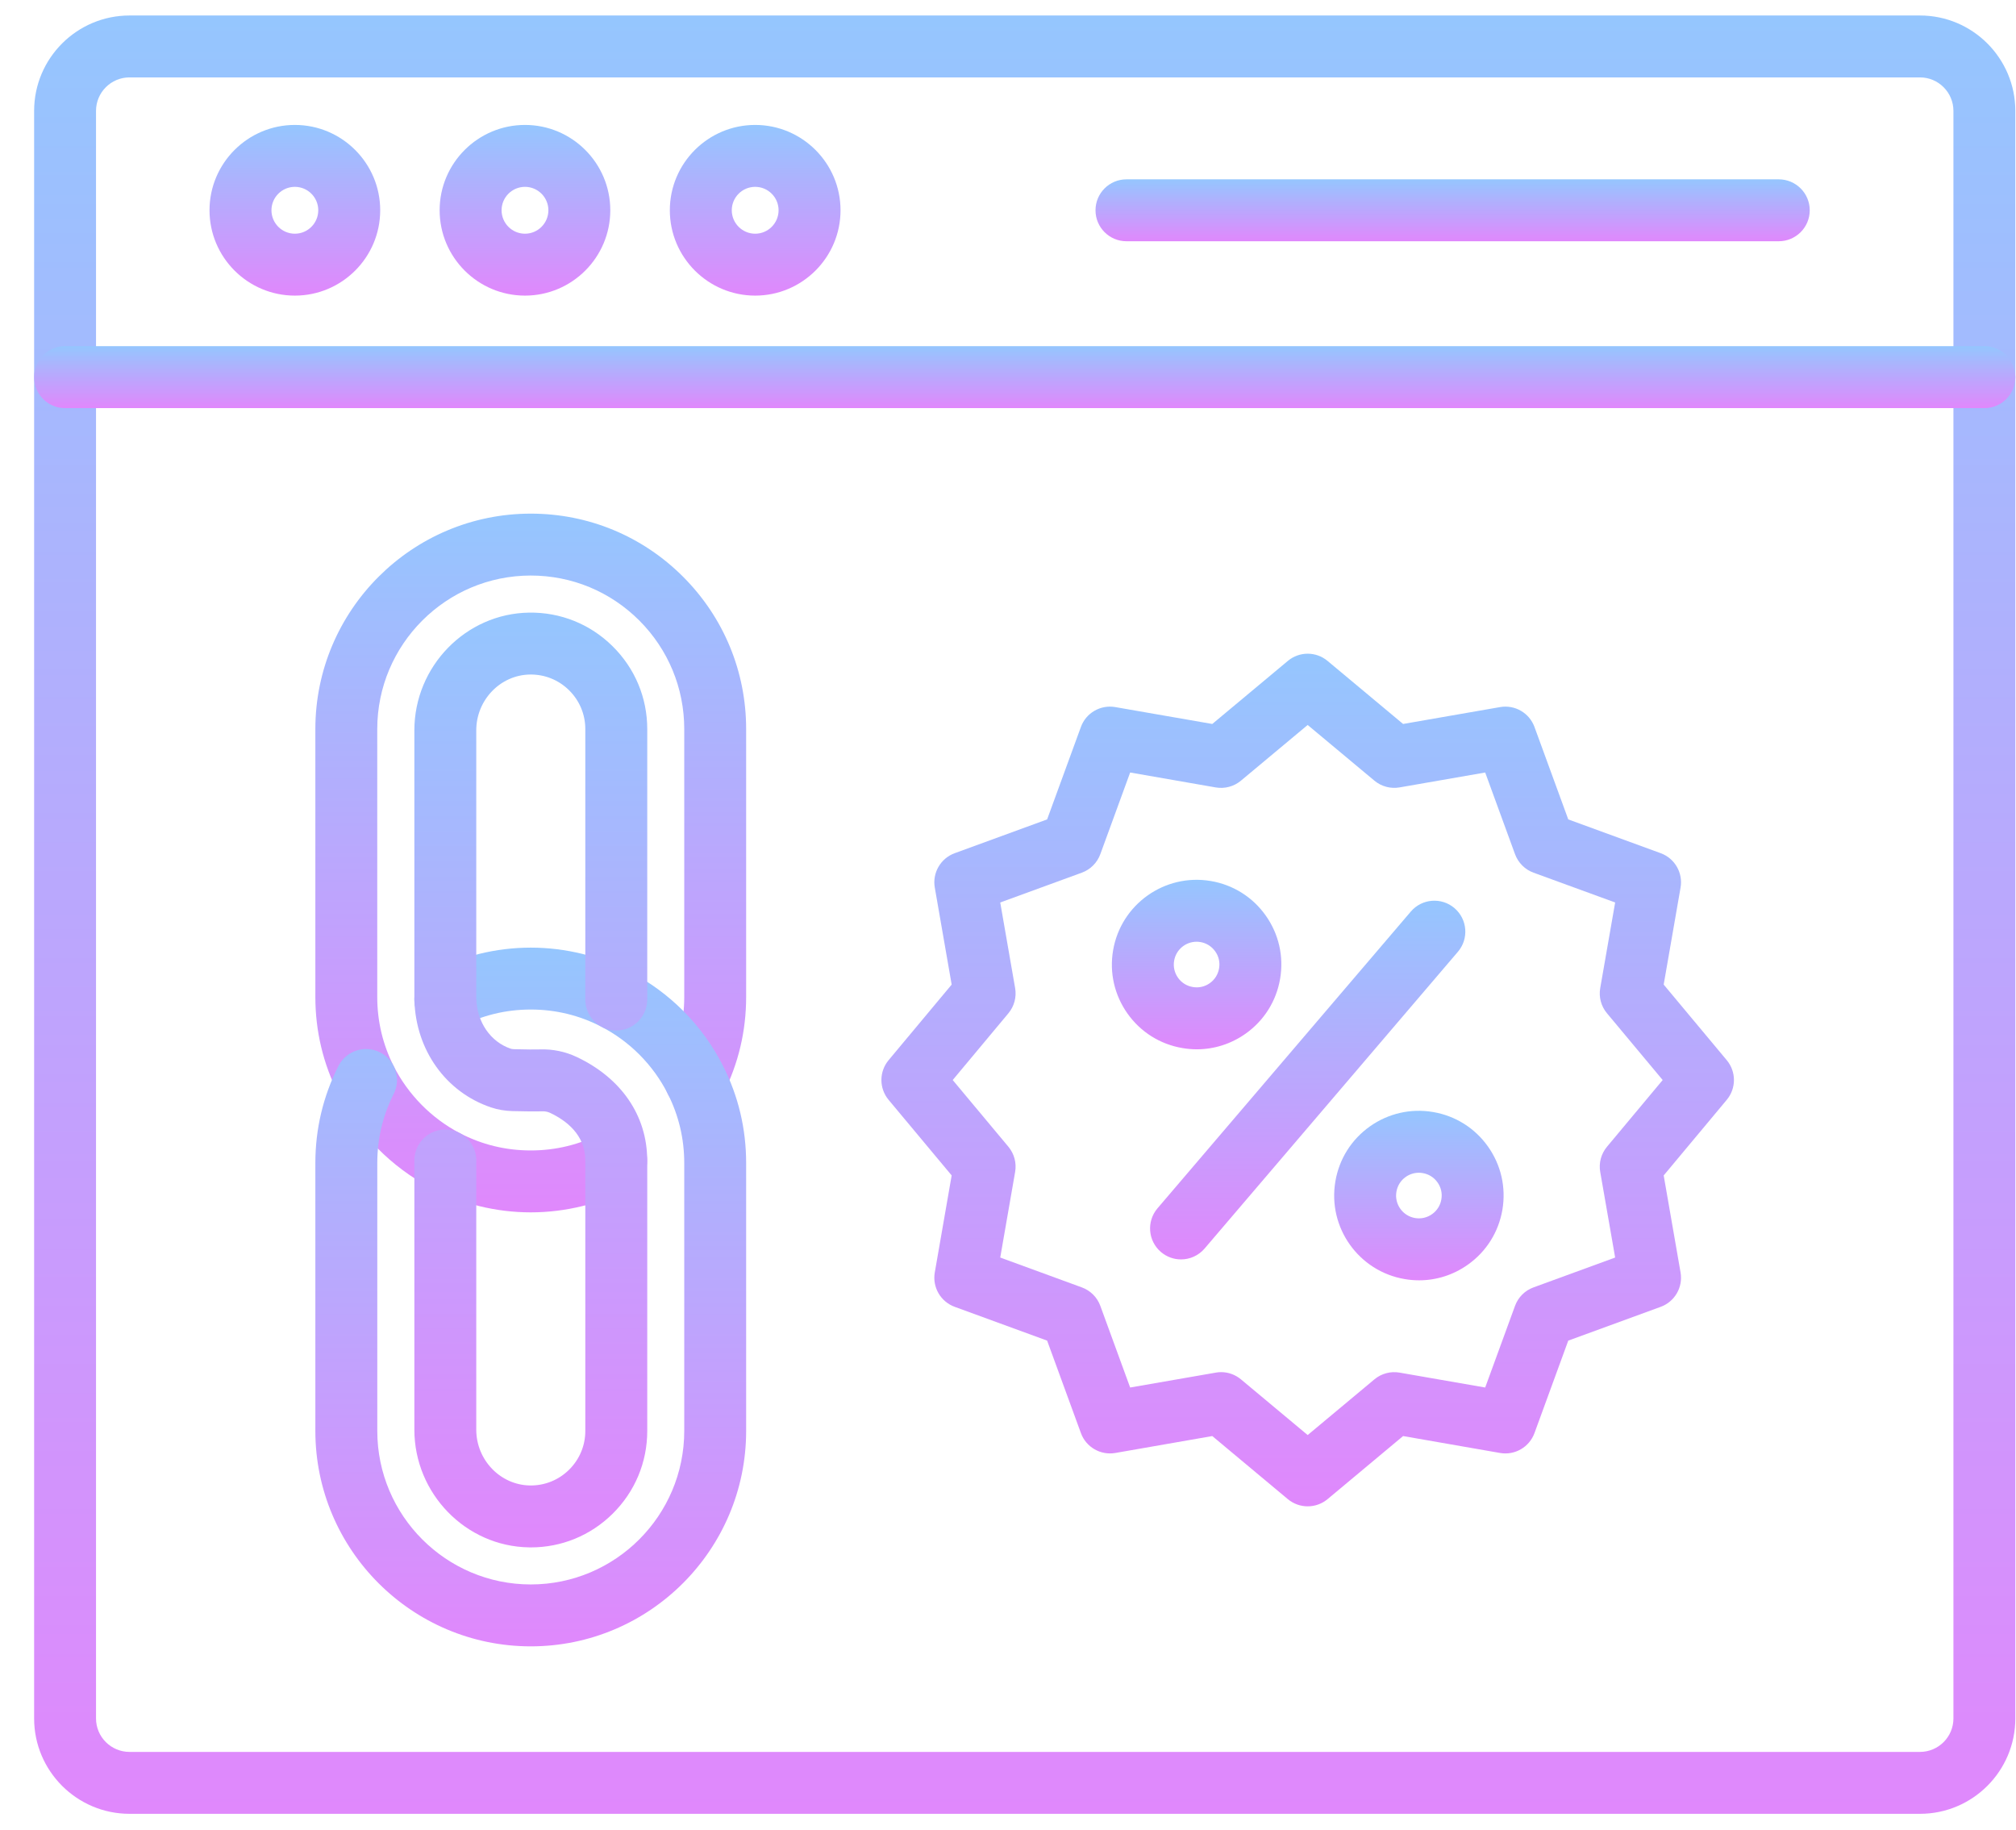
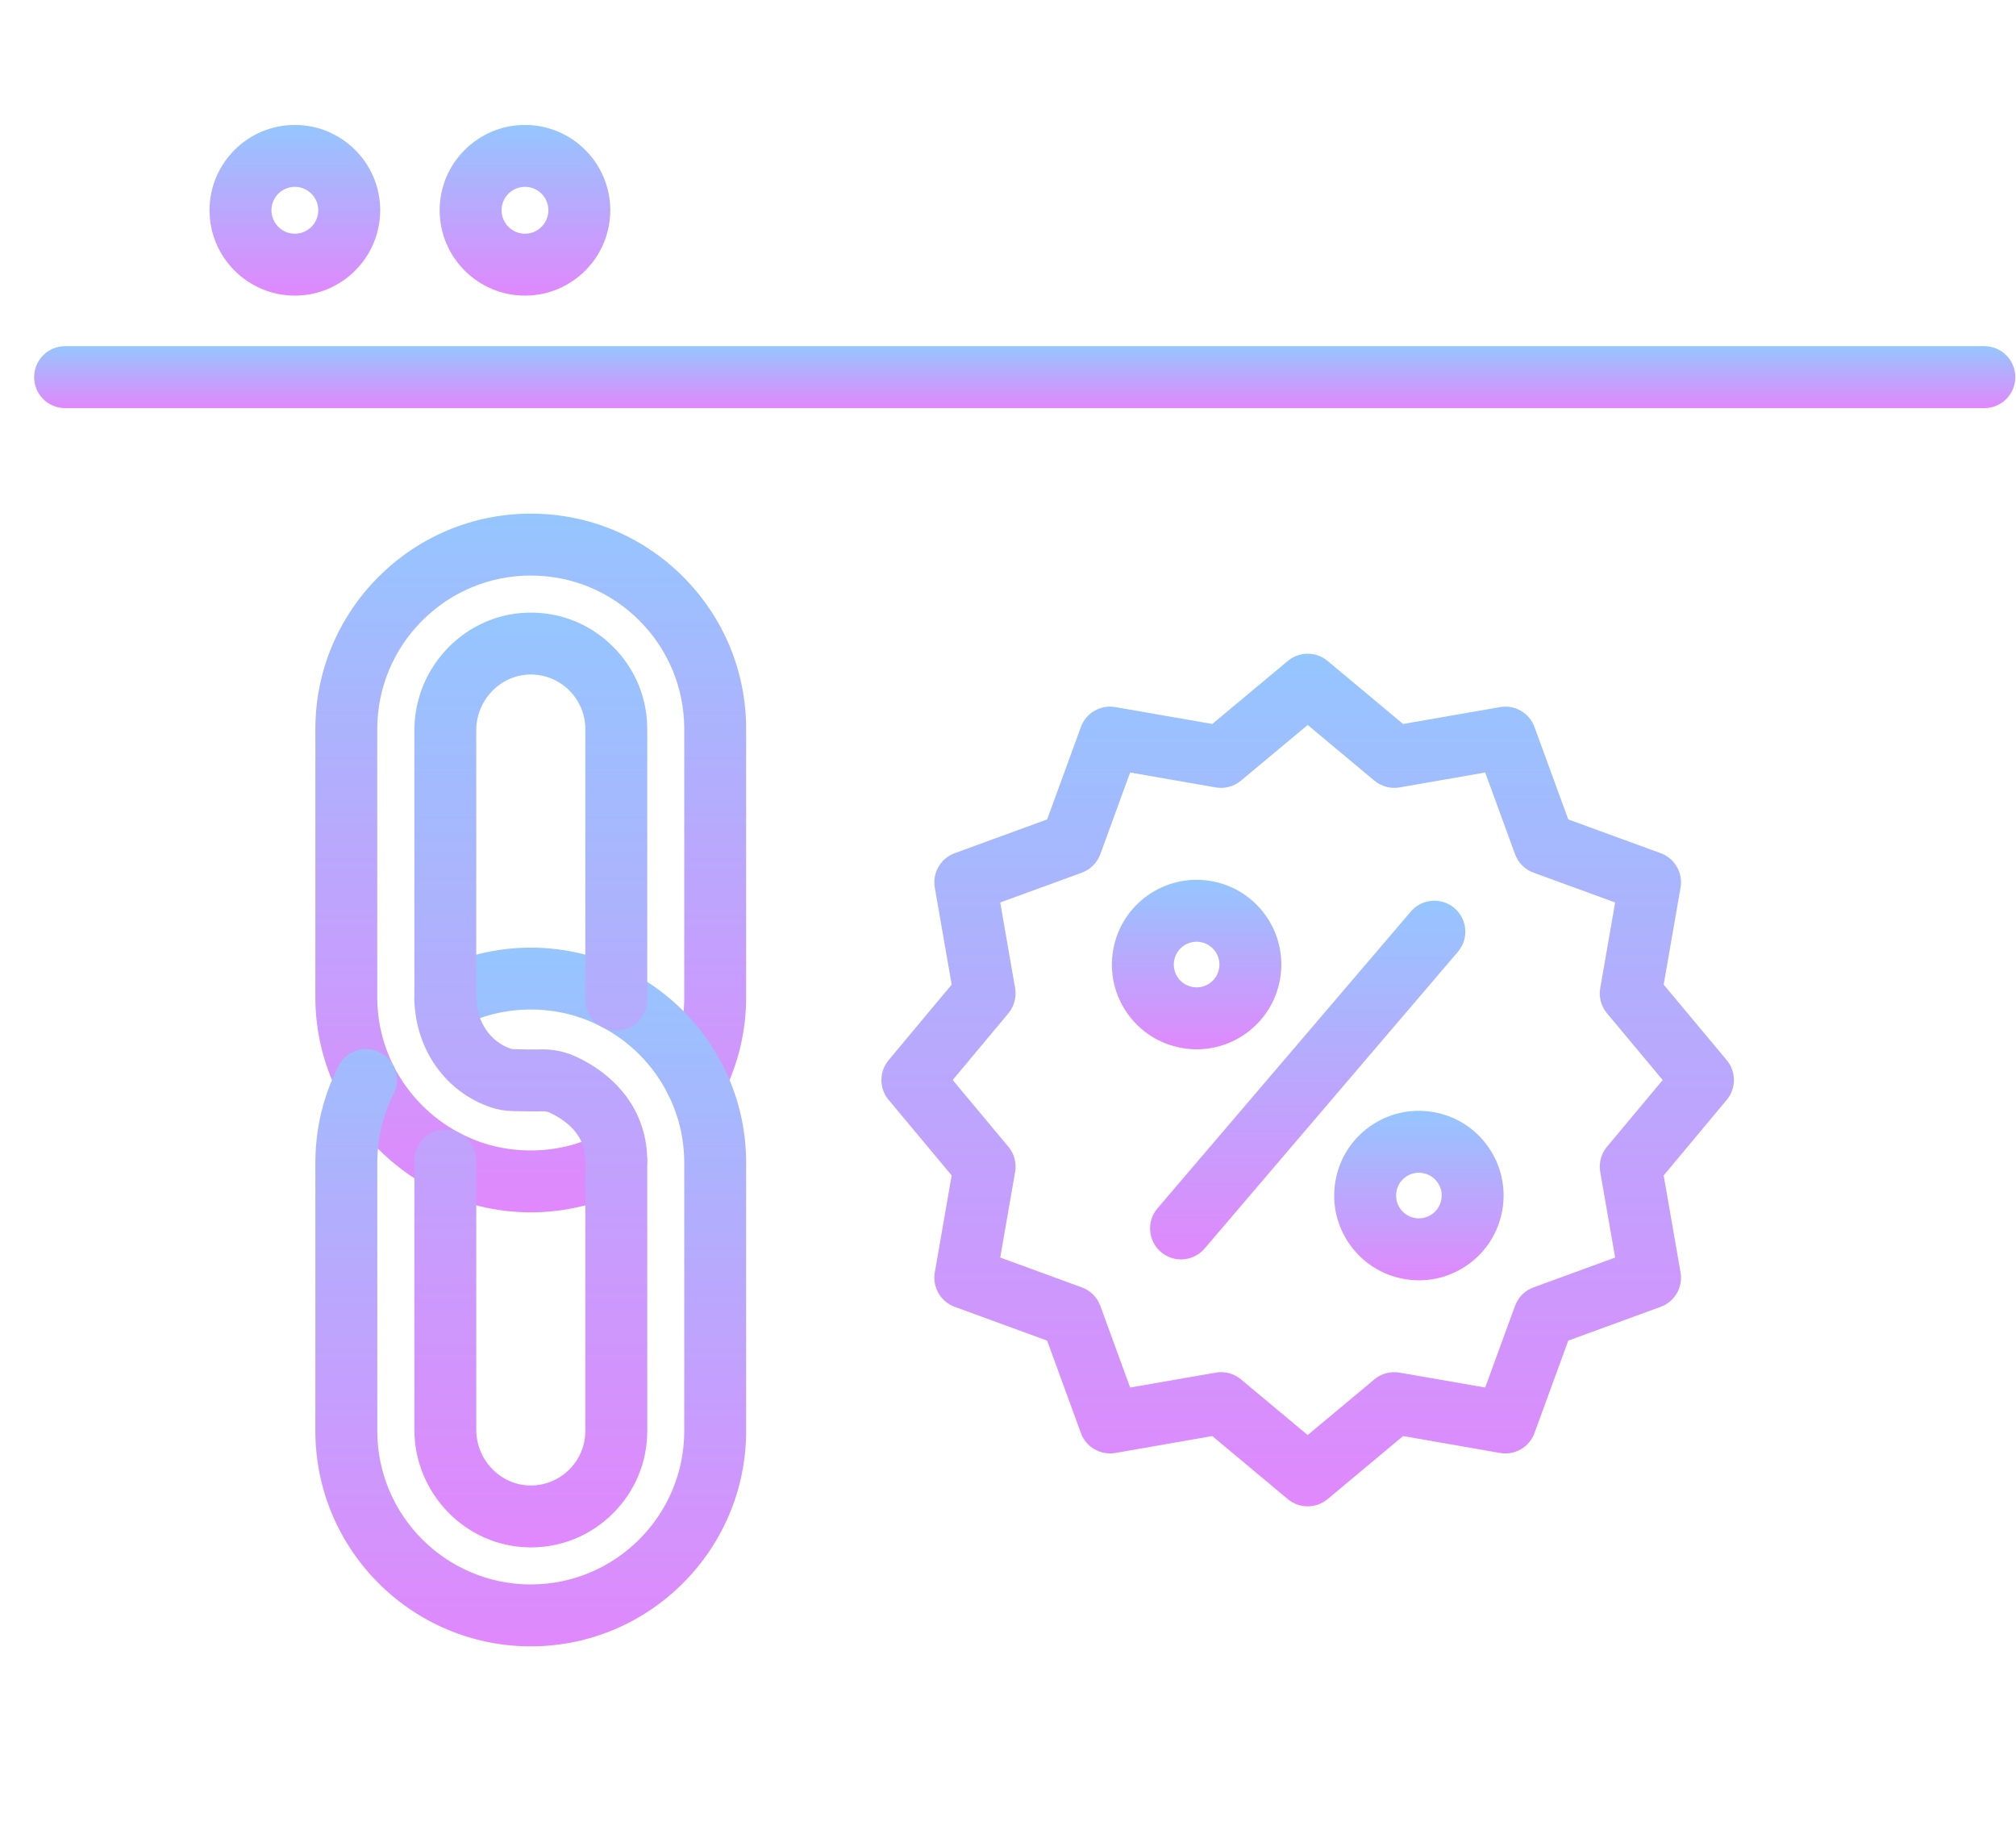
<svg xmlns="http://www.w3.org/2000/svg" fill="none" viewBox="0 0 54 49" height="49" width="54">
-   <path fill="url(#paint0_linear_760_152)" d="M51.428 48.577H3.469C2.06 48.577 0.914 47.431 0.914 46.023V2.97C0.914 1.561 2.06 0.415 3.469 0.415H51.428C52.837 0.415 53.982 1.561 53.982 2.97V46.023C53.982 47.431 52.837 48.577 51.428 48.577ZM3.469 2.073C2.974 2.073 2.572 2.475 2.572 2.97V46.023C2.572 46.517 2.974 46.919 3.469 46.919H51.428C51.922 46.919 52.324 46.517 52.324 46.023V2.97C52.324 2.475 51.922 2.073 51.428 2.073H3.469Z" clip-rule="evenodd" fill-rule="evenodd" />
  <path fill="url(#paint1_linear_760_152)" d="M53.153 10.93H1.743C1.285 10.93 0.914 10.559 0.914 10.101C0.914 9.643 1.285 9.271 1.743 9.271H53.153C53.611 9.271 53.982 9.643 53.982 10.101C53.982 10.559 53.611 10.93 53.153 10.93Z" clip-rule="evenodd" fill-rule="evenodd" />
-   <path fill="url(#paint2_linear_760_152)" d="M47.645 6.461H30.173C29.715 6.461 29.344 6.09 29.344 5.632C29.344 5.174 29.715 4.803 30.173 4.803H47.645C48.103 4.803 48.475 5.174 48.475 5.632C48.475 6.09 48.103 6.461 47.645 6.461Z" clip-rule="evenodd" fill-rule="evenodd" />
  <path fill="url(#paint3_linear_760_152)" d="M7.898 7.917C6.638 7.917 5.612 6.892 5.612 5.631C5.612 4.371 6.638 3.346 7.898 3.346C9.158 3.346 10.184 4.371 10.184 5.631C10.184 6.892 9.158 7.917 7.898 7.917ZM7.898 5.004C7.552 5.004 7.271 5.286 7.271 5.631C7.271 5.977 7.552 6.259 7.898 6.259C8.244 6.259 8.525 5.977 8.525 5.631C8.525 5.286 8.244 5.004 7.898 5.004Z" clip-rule="evenodd" fill-rule="evenodd" />
  <path fill="url(#paint4_linear_760_152)" d="M14.062 7.917C12.802 7.917 11.776 6.892 11.776 5.631C11.776 4.371 12.802 3.346 14.062 3.346C15.322 3.346 16.347 4.371 16.347 5.631C16.347 6.892 15.322 7.917 14.062 7.917ZM14.062 5.004C13.716 5.004 13.435 5.286 13.435 5.631C13.435 5.977 13.716 6.259 14.062 6.259C14.408 6.259 14.689 5.977 14.689 5.631C14.689 5.286 14.408 5.004 14.062 5.004Z" clip-rule="evenodd" fill-rule="evenodd" />
-   <path fill="url(#paint5_linear_760_152)" d="M20.228 7.917C18.968 7.917 17.942 6.892 17.942 5.631C17.942 4.371 18.968 3.346 20.228 3.346C21.488 3.346 22.514 4.371 22.514 5.631C22.514 6.892 21.488 7.917 20.228 7.917ZM20.228 5.004C19.882 5.004 19.601 5.286 19.601 5.631C19.601 5.977 19.882 6.259 20.228 6.259C20.574 6.259 20.855 5.977 20.855 5.631C20.855 5.286 20.574 5.004 20.228 5.004Z" clip-rule="evenodd" fill-rule="evenodd" />
  <path fill="url(#paint6_linear_760_152)" d="M14.217 32.469C13.287 32.469 12.363 32.242 11.543 31.814C10.483 31.258 9.603 30.365 9.065 29.298C8.655 28.487 8.447 27.613 8.447 26.699V19.526C8.447 16.344 11.036 13.756 14.217 13.756C15.758 13.756 17.207 14.356 18.297 15.446C19.386 16.536 19.986 17.985 19.986 19.526V26.7C19.986 27.613 19.779 28.488 19.369 29.299C19.162 29.707 18.664 29.871 18.255 29.665C17.846 29.458 17.682 28.96 17.889 28.551C18.18 27.974 18.328 27.351 18.328 26.7V19.526C18.328 18.428 17.9 17.395 17.124 16.618C16.347 15.842 15.315 15.414 14.216 15.414C11.95 15.414 10.105 17.259 10.105 19.526V26.7C10.105 27.351 10.253 27.974 10.545 28.551C10.929 29.312 11.556 29.949 12.312 30.345C12.903 30.654 13.544 30.811 14.216 30.811C14.889 30.811 15.53 30.654 16.121 30.345C16.526 30.132 17.027 30.289 17.24 30.695C17.452 31.1 17.296 31.601 16.89 31.814C16.071 32.242 15.146 32.469 14.217 32.469Z" clip-rule="evenodd" fill-rule="evenodd" />
  <path fill="url(#paint7_linear_760_152)" d="M14.217 44.092C11.035 44.092 8.447 41.504 8.447 38.322V31.149C8.447 30.234 8.655 29.36 9.065 28.549C9.272 28.141 9.771 27.977 10.179 28.184C10.588 28.39 10.751 28.889 10.545 29.298C10.254 29.874 10.106 30.497 10.106 31.149V38.322C10.106 40.589 11.95 42.434 14.217 42.434C16.484 42.434 18.328 40.589 18.328 38.322V31.149C18.328 30.497 18.18 29.874 17.889 29.298C17.692 28.908 17.435 28.552 17.124 28.241C16.828 27.945 16.49 27.697 16.121 27.504C15.53 27.194 14.889 27.037 14.217 27.037C13.544 27.037 12.904 27.194 12.312 27.504C11.907 27.716 11.406 27.559 11.193 27.154C10.981 26.748 11.137 26.247 11.543 26.035C12.363 25.606 13.287 25.379 14.217 25.379C15.146 25.379 16.071 25.606 16.89 26.035C17.408 26.306 17.881 26.654 18.296 27.068C18.733 27.505 19.093 28.003 19.369 28.55C19.779 29.36 19.986 30.234 19.986 31.149V38.322C19.986 41.504 17.398 44.092 14.217 44.092Z" clip-rule="evenodd" fill-rule="evenodd" />
  <path fill="url(#paint8_linear_760_152)" d="M14.219 41.442C14.203 41.442 14.186 41.442 14.17 41.441C12.477 41.416 11.099 40.001 11.099 38.288V31.149C11.099 31.118 11.099 31.086 11.1 31.055C11.113 30.597 11.495 30.237 11.953 30.25C12.411 30.263 12.771 30.645 12.758 31.102C12.757 31.118 12.757 31.134 12.757 31.149V38.288C12.757 39.101 13.402 39.771 14.195 39.783C14.589 39.789 14.961 39.64 15.242 39.363C15.523 39.086 15.678 38.716 15.678 38.323V31.149C15.678 31.133 15.678 31.117 15.678 31.102C15.678 31.094 15.678 31.086 15.678 31.078C15.678 30.393 15.166 30.008 14.736 29.805C14.672 29.775 14.6 29.76 14.529 29.763C14.323 29.769 13.98 29.763 13.728 29.757C13.527 29.752 13.333 29.719 13.152 29.658C11.946 29.252 11.141 28.128 11.1 26.795C11.099 26.762 11.099 26.73 11.099 26.699V19.56C11.099 17.847 12.476 16.432 14.17 16.407C15.011 16.394 15.805 16.712 16.405 17.304C17.006 17.895 17.337 18.684 17.337 19.525V26.699C17.337 26.73 17.336 26.762 17.335 26.793C17.323 27.251 16.942 27.612 16.483 27.598C16.026 27.586 15.665 27.204 15.678 26.746C15.678 26.73 15.678 26.715 15.678 26.699V19.525C15.678 19.132 15.523 18.762 15.242 18.485C14.961 18.208 14.589 18.059 14.195 18.065C13.402 18.077 12.757 18.747 12.757 19.56V26.699C12.757 26.715 12.757 26.73 12.758 26.746C12.777 27.377 13.14 27.904 13.681 28.086C13.698 28.092 13.726 28.098 13.769 28.099C14.09 28.107 14.347 28.11 14.475 28.105C14.807 28.094 15.142 28.164 15.442 28.305C16.642 28.87 17.332 29.877 17.336 31.067C17.337 31.094 17.337 31.122 17.337 31.149V38.323C17.337 39.164 17.006 39.953 16.406 40.544C15.817 41.124 15.042 41.442 14.219 41.442Z" clip-rule="evenodd" fill-rule="evenodd" />
  <path fill="url(#paint9_linear_760_152)" d="M35.027 40.342C34.839 40.342 34.65 40.278 34.496 40.15L32.472 38.46L29.874 38.913C29.479 38.981 29.09 38.757 28.953 38.38L28.048 35.904L25.572 34.999C25.195 34.861 24.97 34.473 25.039 34.078L25.491 31.48L23.802 29.456C23.545 29.148 23.545 28.701 23.802 28.393L25.491 26.369L25.039 23.771C24.97 23.376 25.195 22.988 25.572 22.85L28.048 21.945L28.953 19.469C29.09 19.092 29.479 18.868 29.874 18.937L32.472 19.389L34.496 17.7C34.803 17.443 35.251 17.443 35.559 17.7L37.583 19.389L40.181 18.937C40.576 18.868 40.964 19.092 41.102 19.469L42.007 21.945L44.483 22.85C44.86 22.988 45.084 23.376 45.015 23.771L44.563 26.369L46.252 28.393C46.509 28.701 46.509 29.148 46.252 29.456L44.563 31.48L45.015 34.078C45.084 34.473 44.86 34.861 44.483 34.999L42.007 35.904L41.102 38.38C40.964 38.757 40.576 38.982 40.181 38.913L37.583 38.46L35.559 40.15C35.405 40.278 35.216 40.342 35.027 40.342ZM32.708 36.748C32.901 36.748 33.089 36.816 33.239 36.941L35.027 38.433L36.815 36.941C37.002 36.785 37.248 36.719 37.489 36.761L39.782 37.16L40.581 34.973C40.665 34.743 40.846 34.562 41.075 34.479L43.263 33.679L42.863 31.386C42.821 31.146 42.887 30.9 43.044 30.712L44.536 28.925L43.044 27.137C42.887 26.95 42.821 26.703 42.863 26.463L43.263 24.17L41.075 23.371C40.846 23.287 40.665 23.106 40.581 22.876L39.782 20.689L37.489 21.088C37.249 21.13 37.002 21.064 36.815 20.908L35.027 19.416L33.239 20.908C33.052 21.064 32.806 21.13 32.566 21.089L30.272 20.689L29.473 22.876C29.389 23.106 29.208 23.287 28.979 23.371L26.792 24.17L27.191 26.463C27.233 26.703 27.167 26.95 27.011 27.137L25.519 28.925L27.011 30.712C27.167 30.9 27.233 31.146 27.191 31.386L26.792 33.679L28.979 34.479C29.208 34.563 29.389 34.743 29.473 34.973L30.272 37.16L32.566 36.761C32.613 36.752 32.661 36.748 32.708 36.748Z" clip-rule="evenodd" fill-rule="evenodd" />
  <path fill="url(#paint10_linear_760_152)" d="M31.634 33.729C31.444 33.729 31.253 33.664 31.096 33.53C30.748 33.233 30.707 32.71 31.004 32.361L37.79 24.413C38.087 24.065 38.611 24.023 38.959 24.321C39.307 24.618 39.349 25.141 39.051 25.49L32.266 33.438C32.101 33.63 31.869 33.729 31.634 33.729Z" clip-rule="evenodd" fill-rule="evenodd" />
  <path fill="url(#paint11_linear_760_152)" d="M32.057 28.102C31.929 28.102 31.801 28.091 31.672 28.069C31.075 27.968 30.552 27.64 30.201 27.145C29.851 26.651 29.713 26.05 29.815 25.452C30.024 24.219 31.198 23.385 32.432 23.595C33.029 23.696 33.552 24.024 33.903 24.519C34.253 25.013 34.391 25.614 34.289 26.212C34.188 26.809 33.86 27.332 33.365 27.683C32.977 27.958 32.523 28.102 32.057 28.102ZM32.052 25.221C31.759 25.221 31.5 25.432 31.45 25.73C31.422 25.89 31.459 26.052 31.554 26.186C31.648 26.319 31.789 26.407 31.95 26.434C32.111 26.462 32.273 26.425 32.406 26.33C32.539 26.236 32.627 26.095 32.654 25.934C32.682 25.773 32.645 25.611 32.55 25.479C32.456 25.346 32.315 25.257 32.154 25.23C32.12 25.224 32.086 25.221 32.052 25.221Z" clip-rule="evenodd" fill-rule="evenodd" />
  <path fill="url(#paint12_linear_760_152)" d="M38.011 34.289C37.883 34.289 37.755 34.278 37.626 34.256C36.392 34.047 35.559 32.873 35.769 31.639C35.87 31.041 36.198 30.519 36.692 30.168C37.187 29.818 37.788 29.68 38.386 29.782C38.983 29.883 39.505 30.211 39.856 30.705C40.207 31.2 40.344 31.801 40.243 32.399C40.141 32.996 39.813 33.519 39.319 33.869C38.931 34.145 38.477 34.289 38.011 34.289ZM38.005 31.408C37.879 31.408 37.757 31.447 37.652 31.521C37.519 31.615 37.431 31.756 37.404 31.917C37.347 32.249 37.572 32.565 37.904 32.621C38.064 32.648 38.226 32.611 38.359 32.517C38.492 32.423 38.581 32.282 38.608 32.121C38.636 31.96 38.599 31.798 38.504 31.665C38.41 31.532 38.269 31.444 38.108 31.417C38.074 31.411 38.039 31.408 38.005 31.408Z" clip-rule="evenodd" fill-rule="evenodd" />
  <defs>
    <linearGradient gradientUnits="userSpaceOnUse" y2="48.577" x2="27.448" y1="0.415" x1="27.448" id="paint0_linear_760_152">
      <stop stop-color="#95C6FE" />
      <stop stop-color="#E088FC" offset="1" />
    </linearGradient>
    <linearGradient gradientUnits="userSpaceOnUse" y2="10.93" x2="27.448" y1="9.271" x1="27.448" id="paint1_linear_760_152">
      <stop stop-color="#95C6FE" />
      <stop stop-color="#E088FC" offset="1" />
    </linearGradient>
    <linearGradient gradientUnits="userSpaceOnUse" y2="6.461" x2="38.909" y1="4.803" x1="38.909" id="paint2_linear_760_152">
      <stop stop-color="#95C6FE" />
      <stop stop-color="#E088FC" offset="1" />
    </linearGradient>
    <linearGradient gradientUnits="userSpaceOnUse" y2="7.917" x2="7.898" y1="3.346" x1="7.898" id="paint3_linear_760_152">
      <stop stop-color="#95C6FE" />
      <stop stop-color="#E088FC" offset="1" />
    </linearGradient>
    <linearGradient gradientUnits="userSpaceOnUse" y2="7.917" x2="14.062" y1="3.346" x1="14.062" id="paint4_linear_760_152">
      <stop stop-color="#95C6FE" />
      <stop stop-color="#E088FC" offset="1" />
    </linearGradient>
    <linearGradient gradientUnits="userSpaceOnUse" y2="7.917" x2="20.228" y1="3.346" x1="20.228" id="paint5_linear_760_152">
      <stop stop-color="#95C6FE" />
      <stop stop-color="#E088FC" offset="1" />
    </linearGradient>
    <linearGradient gradientUnits="userSpaceOnUse" y2="32.469" x2="14.217" y1="13.756" x1="14.217" id="paint6_linear_760_152">
      <stop stop-color="#95C6FE" />
      <stop stop-color="#E088FC" offset="1" />
    </linearGradient>
    <linearGradient gradientUnits="userSpaceOnUse" y2="44.092" x2="14.217" y1="25.379" x1="14.217" id="paint7_linear_760_152">
      <stop stop-color="#95C6FE" />
      <stop stop-color="#E088FC" offset="1" />
    </linearGradient>
    <linearGradient gradientUnits="userSpaceOnUse" y2="41.442" x2="14.218" y1="16.406" x1="14.218" id="paint8_linear_760_152">
      <stop stop-color="#95C6FE" />
      <stop stop-color="#E088FC" offset="1" />
    </linearGradient>
    <linearGradient gradientUnits="userSpaceOnUse" y2="40.342" x2="35.027" y1="17.507" x1="35.027" id="paint9_linear_760_152">
      <stop stop-color="#95C6FE" />
      <stop stop-color="#E088FC" offset="1" />
    </linearGradient>
    <linearGradient gradientUnits="userSpaceOnUse" y2="33.729" x2="35.028" y1="24.122" x1="35.028" id="paint10_linear_760_152">
      <stop stop-color="#95C6FE" />
      <stop stop-color="#E088FC" offset="1" />
    </linearGradient>
    <linearGradient gradientUnits="userSpaceOnUse" y2="28.102" x2="32.052" y1="23.562" x1="32.052" id="paint11_linear_760_152">
      <stop stop-color="#95C6FE" />
      <stop stop-color="#E088FC" offset="1" />
    </linearGradient>
    <linearGradient gradientUnits="userSpaceOnUse" y2="34.289" x2="38.006" y1="29.749" x1="38.006" id="paint12_linear_760_152">
      <stop stop-color="#95C6FE" />
      <stop stop-color="#E088FC" offset="1" />
    </linearGradient>
  </defs>
</svg>